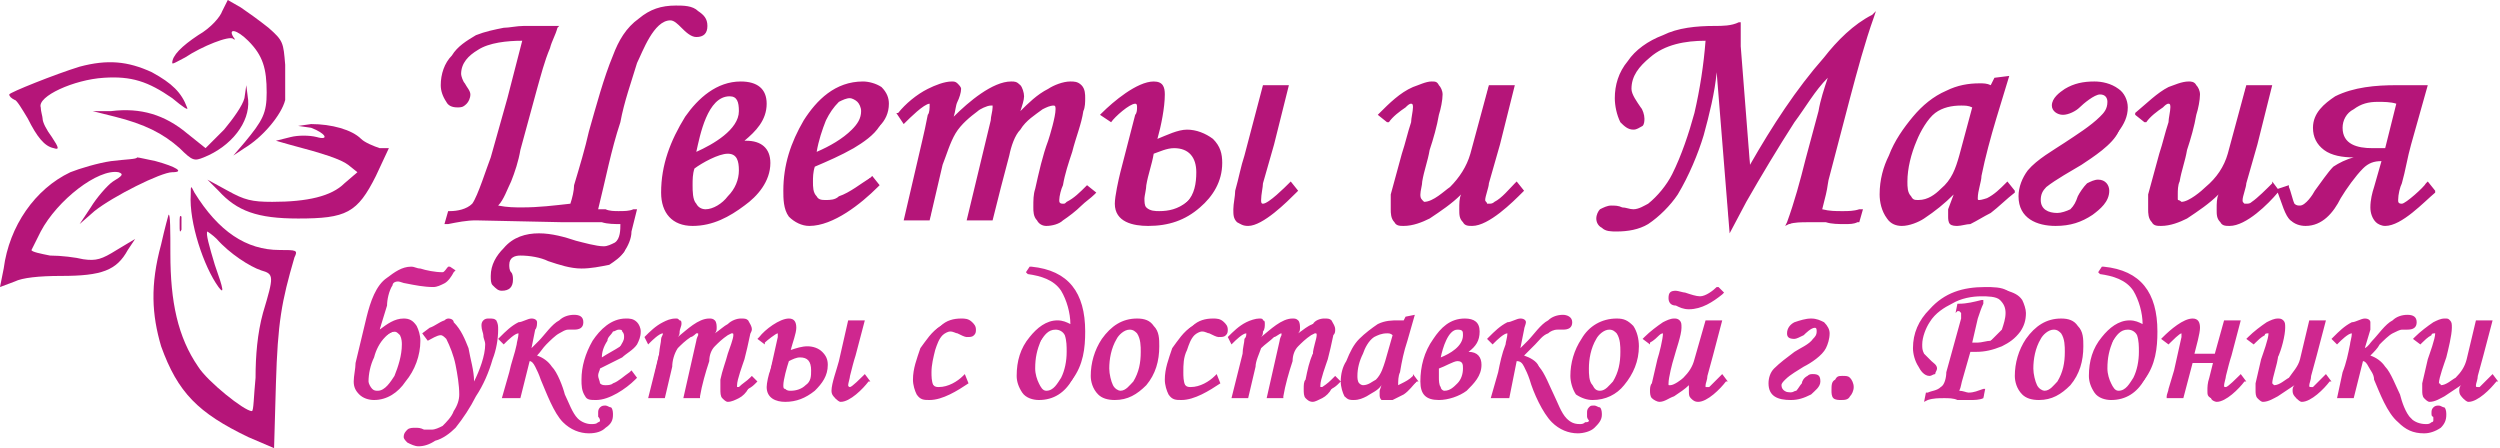
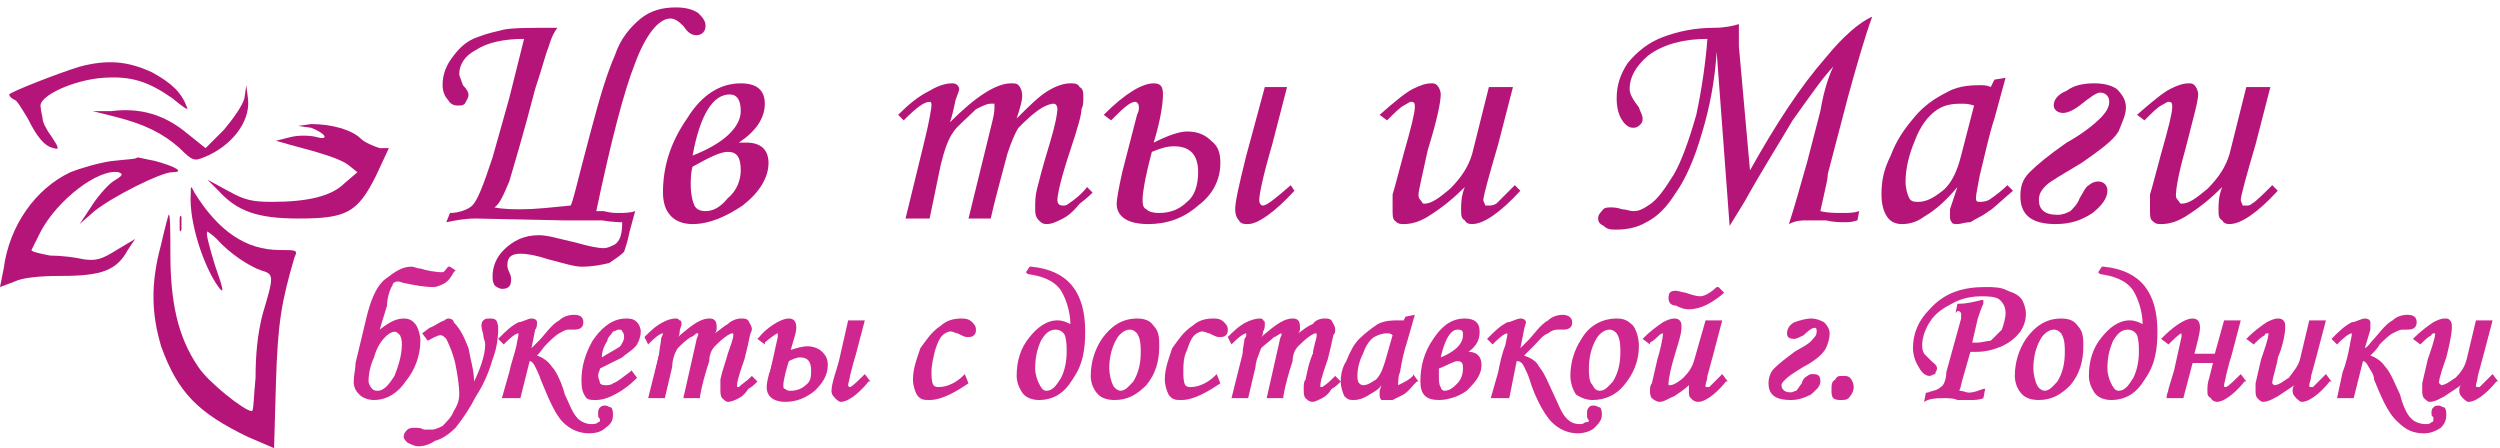
<svg xmlns="http://www.w3.org/2000/svg" xml:space="preserve" width="1350px" height="242px" version="1.1" style="shape-rendering:geometricPrecision; text-rendering:geometricPrecision; image-rendering:optimizeQuality; fill-rule:evenodd; clip-rule:evenodd" viewBox="0 0 1350 242">
  <defs>
    <style type="text/css">
   
    .fil0 {fill:#B51579}
    .fil2 {fill:#CF278F}
    .fil1 {fill:#B51579;fill-rule:nonzero}
    .fil3 {fill:#CF278F;fill-rule:nonzero}
   
  </style>
  </defs>
  <g id="Слой_x0020_1">
-     <path class="fil0" d="M120 6c-1,3 -6,9 -13,13 -9,6 -14,11 -14,15 0,1 3,-1 7,-3 9,-6 24,-12 26,-10 1,1 1,0 0,-1 -3,-5 2,-4 8,2 8,8 10,15 10,28 0,11 -2,15 -12,27l-6 7 6 -4c10,-6 20,-18 22,-26 0,-4 0,-12 0,-19 -1,-12 -1,-13 -9,-20 -5,-4 -12,-9 -15,-11l-7 -4 -3 6 0 0z" />
    <path class="fil0" d="M43 36c-13,4 -38,14 -38,15 0,1 1,2 3,3 1,0 4,5 7,10 5,10 9,15 14,16 3,1 3,0 -1,-6 -3,-4 -5,-8 -5,-10 0,-1 -1,-4 -1,-6 -2,-6 18,-15 34,-16 15,-1 24,2 37,11 6,5 9,7 8,5 -3,-8 -8,-13 -19,-19 -13,-6 -24,-7 -39,-3l0 0z" />
    <path class="fil0" d="M132 53c-1,4 -6,11 -11,17l-10 10 -10 -8c-12,-10 -25,-14 -41,-12l-10 0 12 3c16,4 26,9 35,17 7,7 8,7 13,5 15,-6 25,-19 24,-31l-1 -8 -1 7 0 0z" />
    <path class="fil0" d="M168 69c8,3 10,7 3,5 -4,-1 -10,-1 -14,0l-8 2 7 2c19,5 28,8 32,11l5 4 -7 6c-7,7 -20,10 -39,10 -11,0 -15,-1 -24,-6l-11 -6 6 6c10,11 21,15 43,15 26,0 32,-3 42,-23l7 -15 -5 0c-3,-1 -8,-3 -10,-5 -5,-5 -16,-8 -27,-8l-7 1 7 1 0 0z" />
    <path class="fil0" d="M60 87c-7,1 -17,4 -22,6 -19,9 -33,29 -36,52l-2 10 8 -3c4,-2 13,-3 25,-3 22,0 30,-3 36,-14l4 -6 -10 6c-8,5 -11,6 -18,5 -4,-1 -12,-2 -18,-2 -5,-1 -10,-2 -10,-3 0,0 2,-4 5,-10 9,-17 31,-34 42,-32 3,1 2,2 -3,5 -3,2 -9,9 -12,14l-6 9 8 -7c10,-8 36,-21 42,-21 7,0 2,-3 -9,-6 -5,-1 -9,-2 -10,-2 0,1 -6,1 -14,2l0 0z" />
    <path class="fil0" d="M103 105c-1,15 7,39 15,50 3,4 3,2 -2,-12 -3,-10 -5,-17 -4,-18 0,0 3,2 5,4 7,8 18,15 24,17 7,2 7,3 1,23 -3,11 -4,23 -4,35 -1,10 -1,18 -2,18 -4,0 -24,-16 -29,-24 -11,-16 -15,-35 -15,-61 0,-12 0,-22 -1,-21 0,0 -2,7 -4,16 -6,22 -5,38 0,55 9,25 20,36 47,49l14 6 1 -35c1,-33 3,-44 10,-68 2,-4 1,-4 -8,-4 -18,0 -33,-10 -46,-31 -2,-4 -2,-4 -2,1l0 0z" />
    <path class="fil0" d="M97 121c0,4 0,5 1,3 0,-1 0,-5 0,-7 -1,-1 -1,0 -1,4z" />
    <g id="_1840148398320">
-       <path class="fil0" d="M1230 102l6 -2 0 1c1,2 2,7 3,9 1,1 2,1 3,1 3,0 7,-6 8,-8 3,-4 7,-10 10,-13 3,-2 7,-4 11,-5 -6,0 -12,-1 -16,-4 -4,-3 -6,-7 -6,-12 0,-8 6,-13 12,-17 10,-5 22,-6 33,-6l17 0 -9 32c-2,7 -3,14 -5,21 -1,2 -2,6 -2,9 0,1 0,2 2,2 2,0 12,-9 13,-11l1 -1 4 5 0 1c-6,5 -18,18 -27,18 -2,0 -4,-1 -5,-2 -2,-2 -3,-5 -3,-8 0,-4 1,-8 2,-11l4 -14c-4,0 -7,1 -10,4 -4,4 -9,11 -12,16 -4,8 -10,15 -19,15 -3,0 -6,-1 -8,-3 -3,-2 -5,-10 -7,-15 -5,6 -17,18 -26,18 -2,0 -4,0 -5,-2 -2,-2 -2,-4 -2,-7 0,-3 0,-6 1,-8 -5,5 -11,9 -17,13 -4,2 -9,4 -14,4 -2,0 -4,0 -5,-2 -2,-2 -2,-5 -2,-7 0,-3 0,-5 0,-8 2,-7 4,-15 6,-22 2,-6 3,-11 5,-17 0,-2 1,-6 1,-8 0,-1 0,-2 -1,-2 -1,0 -2,1 -3,2 -3,2 -7,5 -9,8l-1 0 -5 -4 0 -1c6,-5 12,-11 18,-14 3,-1 7,-3 11,-3 1,0 3,0 4,2 1,1 2,3 2,5 0,3 -1,8 -2,11 -1,6 -3,13 -5,19 -1,6 -3,11 -4,17 -1,2 -1,5 -1,7 0,1 0,2 0,3 1,0 2,1 2,1 4,0 11,-6 13,-8 6,-5 10,-11 12,-18l10 -37 14 0 -8 32c-2,7 -4,14 -6,21 0,2 -2,7 -2,9 0,1 0,1 1,2 0,0 1,0 1,0 1,0 2,0 3,-1 3,-2 8,-7 11,-10l0 -1 3 4zm-895 19c-3,0 -7,0 -10,-1 -7,0 -14,0 -21,0l-47 -1c-5,0 -10,1 -15,2l-2 0 2 -7 1 0c4,0 9,-1 12,-4 3,-4 8,-20 10,-25l9 -32 8 -31c-8,0 -18,1 -24,5 -5,3 -9,7 -9,13 0,1 1,4 2,5 1,2 3,4 3,6 0,2 -1,4 -2,5 -2,2 -3,2 -5,2 -3,0 -5,-1 -6,-3 -2,-3 -3,-6 -3,-9 0,-6 2,-12 6,-16 3,-5 8,-8 13,-11 5,-2 10,-3 15,-4 3,0 7,-1 11,-1 6,0 12,0 18,0l1 0 -1 1c-1,4 -3,7 -4,11 -3,7 -5,15 -7,22 -3,11 -6,22 -9,33 -1,6 -3,12 -5,17 -2,4 -4,10 -7,13 5,1 9,1 13,1 9,0 17,-1 26,-2 1,-3 2,-7 2,-10 3,-10 6,-20 8,-29 4,-14 8,-29 13,-41 3,-8 7,-15 14,-20 6,-5 12,-7 20,-7 4,0 9,0 12,3 3,2 5,4 5,8 0,4 -2,6 -6,6 -3,0 -6,-3 -8,-5 -2,-2 -4,-4 -6,-4 -9,0 -15,17 -18,23 -3,10 -7,21 -9,32 -5,15 -8,31 -12,47 1,0 3,0 4,0 2,1 5,1 7,1 3,0 6,0 8,-1l2 0 -3 12c0,4 -2,8 -4,11 -2,3 -5,5 -8,7 -5,1 -10,2 -15,2 -6,0 -12,-2 -18,-4 -4,-2 -10,-3 -15,-3 -3,0 -6,1 -6,5 0,1 0,3 1,4 1,1 1,3 1,4 0,4 -2,6 -6,6 -2,0 -3,-1 -5,-3 -1,-1 -1,-3 -1,-5 0,-6 3,-11 7,-15 5,-6 12,-8 19,-8 7,0 14,2 20,4 4,1 11,3 15,3 2,0 4,-1 6,-2 3,-2 3,-7 3,-10zm67 -45l1 0c8,0 13,4 13,12 0,10 -7,18 -14,23 -8,6 -17,11 -28,11 -11,0 -17,-7 -17,-18 0,-15 5,-28 13,-41 7,-10 17,-19 30,-19 9,0 14,4 14,12 0,9 -6,15 -12,20zm38 14c-1,3 -1,6 -1,8 0,3 0,6 2,8 1,2 3,2 5,2 2,0 5,0 7,-2 6,-2 12,-7 17,-10l1 -1 4 5 -1 1c-9,9 -24,21 -37,21 -4,0 -8,-2 -11,-5 -3,-4 -3,-10 -3,-14 0,-14 4,-26 11,-38 7,-11 17,-21 32,-21 3,0 7,1 10,3 3,3 4,6 4,9 0,5 -2,9 -5,12 -3,5 -9,9 -14,12 -7,4 -14,7 -21,10zm75 -27c8,-8 21,-19 31,-19 2,0 3,0 5,2 1,1 2,4 2,6 0,2 -1,5 -2,8 4,-4 9,-9 15,-12 3,-2 8,-4 12,-4 2,0 4,0 6,2 2,2 2,5 2,7 0,2 0,5 -1,7 -1,7 -4,14 -6,22 -2,6 -4,12 -5,18 -1,2 -2,6 -2,8 0,1 0,2 2,2 1,0 1,0 2,-1 4,-2 7,-5 11,-9l0 0 5 4 -1 1c-2,2 -5,4 -7,6 -3,3 -7,6 -10,8 -2,2 -6,3 -9,3 -2,0 -4,-1 -5,-3 -2,-2 -2,-5 -2,-7 0,-4 0,-7 1,-10 2,-9 4,-18 7,-26 1,-3 4,-13 4,-17 0,-1 0,-2 -1,-2 -2,0 -4,1 -6,2 -4,3 -9,6 -12,11 -3,3 -5,9 -6,14 -3,11 -6,23 -9,35l0 0 -14 0 13 -54c0,-2 1,-5 1,-7 0,0 0,-1 0,-1 0,0 -1,0 -1,0 -2,0 -6,2 -7,3 -4,3 -9,7 -12,12 -3,5 -5,12 -7,17l-7 30 -14 0 10 -43c1,-4 2,-9 3,-14 1,-1 1,-4 1,-5 0,-1 0,-1 0,-1 -3,0 -11,8 -13,10l-1 1 -4 -6 1 0c4,-5 10,-10 16,-13 4,-2 9,-4 13,-4 1,0 2,0 3,1 1,1 2,2 2,3 0,2 -1,5 -2,7 -1,2 -1,5 -2,8zm110 12c5,-2 11,-5 16,-5 5,0 10,2 14,5 4,4 5,8 5,13 0,10 -5,18 -12,24 -8,7 -17,10 -28,10 -8,0 -18,-2 -18,-12 0,-4 2,-13 3,-17l8 -31c1,-1 1,-3 1,-4 0,-1 0,-2 -1,-2 -3,0 -11,7 -13,10l0 0 -6 -4 1 -1c6,-6 19,-17 28,-17 5,0 6,3 6,7 0,7 -2,17 -4,24zm57 -29l14 0 -8 32c-2,7 -4,14 -6,21 0,2 -1,6 -1,9 0,1 0,2 1,2 3,0 12,-9 14,-11l1 -1 4 5 -1 1c-5,5 -18,18 -26,18 -3,0 -4,-1 -6,-2 -2,-2 -2,-4 -2,-7 0,-3 1,-7 1,-10 2,-7 3,-13 5,-19l10 -38zm107 59c-5,5 -11,9 -17,13 -4,2 -9,4 -14,4 -2,0 -4,0 -5,-2 -2,-2 -2,-5 -2,-7 0,-3 0,-5 0,-8 2,-7 4,-15 6,-22 2,-6 3,-11 5,-17 0,-2 1,-6 1,-8 0,-1 0,-2 -1,-2 -1,0 -2,1 -3,2 -3,2 -7,5 -9,8l-1 0 -5 -4 1 -1c5,-5 11,-11 18,-14 3,-1 7,-3 10,-3 2,0 3,0 4,2 1,1 2,3 2,5 0,3 -1,8 -2,11 -1,6 -3,13 -5,19 -1,6 -3,11 -4,17 0,2 -1,5 -1,7 0,1 0,2 1,3 0,0 1,1 1,1 5,0 11,-6 14,-8 5,-5 9,-11 11,-18l10 -37 14 0 -8 32c-2,7 -4,14 -6,21 0,2 -2,7 -2,9 0,1 1,1 1,2 0,0 1,0 1,0 1,0 2,0 3,-1 4,-2 8,-7 11,-10l1 -1 4 5 -1 1c-5,5 -18,18 -27,18 -2,0 -4,0 -5,-2 -2,-2 -2,-4 -2,-7 0,-3 0,-6 1,-8zm195 8c4,1 7,1 11,1 3,0 6,0 9,-1l2 0 -2 7 -1 0c-2,1 -4,1 -7,1 -3,0 -7,0 -10,-1 -3,0 -7,0 -10,0 -3,0 -7,0 -10,1l-2 1 1 -2c4,-11 7,-22 10,-34l7 -26c1,-6 3,-12 5,-18 -7,7 -12,16 -18,24 -9,14 -18,29 -26,43l-9 17 -7 -87c-1,11 -4,23 -7,34 -3,10 -8,22 -14,32 -4,6 -10,12 -16,16 -5,3 -11,4 -17,4 -3,0 -6,0 -8,-2 -2,-1 -3,-3 -3,-5 0,-2 1,-4 2,-5 2,-1 4,-2 6,-2 2,0 4,0 6,1 2,0 4,1 6,1 3,0 6,-2 8,-3 5,-4 10,-10 13,-16 5,-10 9,-22 12,-33 3,-13 5,-26 6,-39 -11,0 -22,2 -30,9 -6,5 -10,10 -10,17 0,3 3,7 5,10 1,1 2,4 2,6 0,1 0,3 -1,4 -2,1 -3,2 -5,2 -3,0 -5,-2 -7,-4 -2,-4 -3,-9 -3,-13 0,-7 2,-14 7,-20 4,-6 11,-11 19,-14 8,-4 18,-5 28,-5 4,0 9,0 13,-2l1 0 0 1c0,3 0,6 0,9 0,1 0,2 0,3l5 64c12,-21 25,-41 40,-58 7,-9 16,-18 26,-23l2 -2 -1 3c-5,14 -9,29 -13,44l-11 42c-1,3 -1,6 -2,10l-2 8zm71 -8c-5,5 -10,9 -16,13 -3,2 -8,4 -12,4 -3,0 -6,-1 -8,-4 -3,-4 -4,-9 -4,-13 0,-8 2,-15 5,-21 3,-8 8,-15 13,-21 5,-6 11,-11 18,-14 6,-3 12,-4 18,-4 2,0 4,0 6,1l2 -4 8 -1 -7 23c-3,10 -6,21 -8,31 0,3 -2,8 -2,12 0,1 0,1 1,1 1,0 4,-1 4,-1 4,-2 7,-5 10,-8l1 -1 4 5 0 1c-4,3 -9,8 -13,11 -4,2 -7,4 -11,6 -2,0 -5,1 -7,1 -1,0 -3,0 -4,-1 -1,-1 -1,-3 -1,-4 0,-1 0,-3 0,-4l3 -8zm94 -47c0,5 -2,9 -5,13 -3,7 -14,14 -20,18 -5,3 -14,8 -19,12 -2,2 -3,4 -3,7 0,5 4,7 9,7 2,0 5,-1 7,-2 2,-2 3,-4 4,-7 1,-2 3,-5 5,-7 2,-1 4,-2 6,-2 4,0 6,3 6,6 0,6 -5,10 -9,13 -6,4 -12,6 -20,6 -10,0 -20,-4 -20,-16 0,-5 2,-10 5,-14 5,-6 14,-11 20,-15 6,-4 14,-9 19,-14 2,-2 4,-4 4,-8 0,-2 -1,-4 -4,-4 -3,0 -9,5 -11,7 -2,2 -6,4 -9,4 -3,0 -6,-2 -6,-5 0,-4 4,-7 7,-9 5,-3 10,-4 16,-4 4,0 9,1 13,4 3,2 5,6 5,10zm-773 24c9,-4 23,-12 23,-22 0,-5 -1,-8 -5,-8 -12,0 -16,21 -18,30zm-1 9c-1,3 -1,6 -1,9 0,3 0,8 2,10 1,2 3,3 5,3 4,0 9,-3 12,-7 4,-4 6,-9 6,-14 0,-5 -1,-9 -6,-9 -5,0 -14,5 -18,8zm66 -9c7,-3 14,-7 19,-12 3,-3 5,-6 5,-10 0,-2 -1,-4 -2,-5 -1,-1 -3,-2 -4,-2 -2,0 -4,1 -6,2 -3,3 -5,6 -7,10 -2,5 -4,11 -5,17zm182 1c-1,6 -3,11 -4,17 0,2 -1,6 -1,7 0,2 0,4 1,5 2,2 5,2 7,2 5,0 10,-1 15,-5 4,-4 5,-10 5,-16 0,-8 -4,-13 -12,-13 -4,0 -8,2 -11,3zm442 -25c-2,-1 -4,-1 -6,-1 -5,0 -10,1 -14,4 -4,3 -8,10 -10,15 -3,7 -5,15 -5,22 0,3 0,6 2,8 1,2 2,2 4,2 5,0 9,-3 12,-6 6,-5 8,-11 10,-18l7 -26zm229 -2c-3,-1 -7,-1 -10,-1 -5,0 -9,1 -13,4 -4,2 -6,6 -6,10 0,9 8,11 16,11 2,0 4,0 7,0l6 -24z" />
-     </g>
+       </g>
    <path class="fil1" d="M271 156c-1,0 -3,-1 -4,-2 -1,-2 -1,-3 -1,-5 0,-5 2,-10 6,-14 5,-5 11,-8 19,-8 5,0 11,2 20,4 7,2 12,3 15,3 2,0 4,-1 6,-2 3,-2 4,-6 4,-12 -1,0 -5,0 -11,-1 -8,0 -15,0 -21,0l-47 -1c-6,0 -11,1 -16,2l2 -5c5,0 10,-2 12,-4 3,-3 6,-11 11,-26l9 -32 8 -32c-11,0 -20,2 -26,6 -6,3 -9,8 -9,13 0,1 1,3 2,6 2,2 3,4 3,5 0,2 -1,3 -2,5 -1,1 -2,1 -4,1 -2,0 -4,-1 -5,-3 -2,-2 -3,-5 -3,-8 0,-6 2,-11 6,-16 3,-4 7,-8 13,-10 5,-2 10,-3 14,-4 5,-1 14,-1 29,-1 -3,4 -4,8 -5,11 -1,2 -3,10 -7,22 -7,27 -12,43 -14,50 -3,7 -5,12 -8,14 5,1 10,1 15,1 7,0 16,-1 26,-2 1,0 4,-14 11,-40 5,-19 9,-32 13,-41 3,-9 8,-15 14,-20 5,-4 11,-6 19,-6 5,0 9,1 12,3 2,2 4,4 4,7 0,3 -2,5 -5,5 -3,0 -5,-2 -7,-5 -3,-3 -5,-4 -7,-4 -6,0 -13,8 -19,24 -6,15 -13,42 -21,80 1,0 2,0 4,0 4,1 6,1 8,1 3,0 6,0 9,-1l-3 11c-1,5 -2,8 -3,11 -2,2 -5,4 -8,6 -4,1 -9,2 -15,2 -4,0 -10,-2 -18,-4 -6,-2 -11,-3 -15,-3 -5,0 -7,2 -7,6 0,1 0,2 1,4 1,2 1,3 1,4 0,3 -1,5 -5,5z" />
    <path id="1" class="fil1" d="M399 77l4 0c8,0 12,4 12,11 0,8 -5,16 -14,23 -9,6 -18,10 -27,10 -10,0 -16,-6 -16,-17 0,-14 4,-27 13,-40 8,-13 18,-19 29,-19 9,0 13,4 13,11 0,8 -5,15 -14,21zm-25 7c18,-7 26,-16 26,-24 0,-6 -2,-9 -6,-9 -9,0 -16,11 -20,33zm0 6c-1,3 -1,7 -1,10 0,5 1,9 2,11 1,2 3,3 6,3 4,0 8,-2 12,-7 5,-4 7,-10 7,-15 0,-7 -2,-10 -7,-10 -4,0 -10,3 -19,8z" />
-     <path id="2" class="fil1" d="M470 96l3 4c-14,14 -26,21 -36,21 -4,0 -8,-2 -10,-5 -2,-2 -3,-7 -3,-13 0,-13 4,-25 11,-37 9,-14 19,-21 31,-21 4,0 7,1 9,3 2,2 4,5 4,8 0,4 -2,8 -4,12 -3,3 -8,7 -14,11 -4,2 -11,5 -22,10 -1,3 -1,6 -1,9 0,4 1,7 2,9 1,2 3,2 6,2 2,0 5,0 8,-2 3,-1 9,-5 16,-11zm-30 -12c9,-4 16,-9 21,-14 3,-3 5,-6 5,-10 0,-2 -1,-4 -2,-6 -1,-1 -3,-2 -5,-2 -2,0 -5,1 -7,3 -2,2 -5,5 -6,9 -3,7 -5,13 -6,20z" />
    <path id="3" class="fil1" d="M488 65l-3 -3c6,-6 11,-10 17,-13 5,-3 9,-4 12,-4 1,0 2,0 3,1 0,0 1,1 1,2 0,1 -1,3 -2,6 -1,5 -2,9 -3,12 14,-14 25,-21 33,-21 2,0 3,0 4,1 1,1 2,3 2,6 0,2 -1,6 -3,12 7,-7 12,-12 17,-15 5,-3 9,-4 12,-4 2,0 4,0 5,2 2,1 2,3 2,6 0,2 0,4 -1,6 0,3 -2,10 -6,22 -5,15 -7,24 -7,27 0,2 1,3 3,3 1,0 2,0 3,-1 3,-2 7,-5 10,-9l3 3c-1,1 -3,3 -7,6 -4,5 -7,7 -9,8 -4,2 -6,3 -9,3 -2,0 -3,-1 -4,-2 -2,-2 -2,-4 -2,-7 0,-3 0,-6 1,-10 1,-4 3,-12 7,-25 3,-10 4,-16 4,-18 0,-2 -1,-3 -2,-3 -2,0 -4,1 -6,2 -5,3 -9,7 -13,11 -2,3 -4,8 -6,14 -4,15 -7,26 -9,35l-12 0 13 -53c1,-4 1,-6 1,-7 0,-1 0,-1 0,-2 -1,0 -1,0 -2,0 -2,0 -4,1 -8,3 -5,5 -10,9 -12,12 -3,4 -5,10 -7,18l-6 29 -13 0 10 -41c3,-12 4,-19 4,-20 0,-1 0,-2 -1,-2 -3,0 -7,3 -14,10z" />
    <path id="4" class="fil1" d="M623 77c8,-4 14,-6 18,-6 6,0 10,2 13,5 4,3 5,7 5,12 0,9 -4,17 -12,23 -8,7 -17,10 -27,10 -11,0 -17,-4 -17,-11 0,-2 1,-8 3,-17l8 -31c1,-2 1,-3 1,-4 0,-2 -1,-3 -2,-3 -3,0 -7,4 -13,10l-4 -3c12,-12 21,-17 27,-17 4,0 5,2 5,6 0,4 -1,13 -5,26zm-6 30c0,3 0,5 2,6 1,1 3,2 7,2 6,0 11,-2 15,-6 4,-3 6,-9 6,-16 0,-9 -4,-14 -13,-14 -4,0 -7,1 -12,3 -4,15 -5,23 -5,25zm66 -60l12 0 -8 31c-5,17 -7,27 -7,30 0,2 1,3 2,3 2,0 7,-4 15,-11l2 3c-11,12 -20,18 -25,18 -2,0 -4,0 -5,-2 -1,-1 -2,-3 -2,-6 0,-4 2,-13 6,-29l10 -37z" />
    <path id="5" class="fil1" d="M804 47l13 0 -8 31c-5,17 -8,28 -8,30 0,1 1,2 1,3 1,0 1,0 2,0 1,0 2,0 4,-1 1,-1 5,-5 10,-10l3 3c-11,12 -20,18 -26,18 -1,0 -3,0 -4,-2 -2,-1 -2,-3 -2,-6 0,-3 0,-7 2,-12 -6,6 -12,11 -20,16 -5,3 -9,4 -13,4 -2,0 -3,0 -5,-2 -1,-1 -1,-3 -1,-6 0,-2 0,-5 0,-8 1,-3 3,-11 6,-22 4,-14 6,-22 6,-25 0,-2 0,-3 -2,-3 -1,0 -2,1 -4,2 -2,1 -5,4 -9,8l-4 -3c8,-7 14,-12 18,-14 4,-2 7,-3 10,-3 1,0 2,0 3,1 1,1 2,3 2,5 0,4 -2,14 -7,30 -3,14 -5,22 -5,24 0,1 0,2 1,3 1,1 1,2 2,2 4,0 8,-3 14,-8 6,-6 10,-12 12,-19l9 -36z" />
    <path id="6" class="fil1" d="M934 122l-7 -94c-1,16 -4,31 -8,44 -4,14 -9,25 -14,32 -5,8 -10,13 -16,16 -5,3 -11,4 -16,4 -3,0 -5,0 -7,-2 -2,-1 -3,-2 -3,-4 0,-2 1,-3 2,-4 1,-2 3,-2 5,-2 1,0 3,0 6,1 2,0 4,1 6,1 3,0 5,-1 8,-3 5,-3 9,-9 14,-17 4,-7 8,-18 12,-32 3,-14 5,-28 6,-41 -13,0 -24,3 -32,9 -7,6 -10,12 -10,18 0,3 2,6 5,10 1,3 2,4 2,6 0,1 0,2 -1,3 -1,1 -2,2 -4,2 -2,0 -4,-1 -6,-4 -2,-3 -3,-7 -3,-12 0,-7 2,-13 6,-19 5,-6 11,-11 19,-14 8,-3 17,-5 28,-5 5,0 10,-1 13,-2 0,6 0,8 0,9 0,0 0,2 0,3l6 67c14,-25 27,-45 41,-61 9,-11 18,-19 25,-22 -4,11 -8,25 -13,43l-11 42c0,3 -1,6 -2,11l-2 9c4,1 8,1 12,1 3,0 6,0 9,-1l-1 5c-3,1 -5,1 -7,1 -2,0 -6,0 -10,-1 -4,0 -7,0 -10,0 -3,0 -6,0 -10,2 3,-9 6,-20 10,-34l7 -27c2,-12 5,-20 7,-24 -5,5 -12,15 -22,29 -7,12 -16,26 -26,44l-8 13z" />
    <path id="7" class="fil1" d="M1077 43l6 -1 -6 22c-3,9 -5,19 -8,31 -1,6 -2,10 -2,12 0,2 1,2 2,2 1,0 3,0 5,-1 3,-2 7,-5 10,-8l3 3c-7,6 -11,10 -13,11 -4,3 -7,4 -10,6 -3,0 -5,1 -7,1 -1,0 -3,0 -3,-1 -1,-1 -1,-2 -1,-3 0,-1 0,-2 0,-4l4 -12c-5,6 -11,12 -18,16 -4,3 -8,4 -12,4 -3,0 -6,-1 -8,-4 -2,-3 -3,-7 -3,-12 0,-7 1,-13 5,-21 3,-8 7,-14 13,-21 5,-6 11,-10 17,-13 5,-3 11,-4 18,-4 2,0 4,0 6,1l2 -4zm-11 14c-3,-1 -5,-1 -7,-1 -6,0 -10,1 -14,4 -4,3 -8,8 -11,16 -3,7 -5,15 -5,22 0,4 1,7 2,9 1,2 3,2 5,2 4,0 8,-2 13,-6 5,-4 8,-11 10,-19l7 -27z" />
    <path id="8" class="fil1" d="M1148 58c0,4 -2,8 -4,13 -3,5 -10,10 -20,17 -10,6 -17,10 -19,12 -3,3 -4,5 -4,8 0,5 3,8 10,8 3,0 5,-1 7,-2 2,-2 4,-4 5,-7 2,-3 3,-6 5,-7 1,-1 3,-2 5,-2 3,0 5,2 5,5 0,4 -3,8 -8,12 -6,4 -12,6 -20,6 -13,0 -19,-5 -19,-15 0,-5 1,-9 5,-13 4,-4 10,-9 20,-16 9,-5 15,-10 18,-13 3,-3 5,-6 5,-9 0,-3 -2,-5 -5,-5 -2,0 -6,3 -11,7 -4,3 -7,4 -9,4 -3,0 -5,-2 -5,-4 0,-3 2,-6 7,-8 4,-3 9,-4 15,-4 5,0 9,1 12,3 3,3 5,6 5,10z" />
    <path id="9" class="fil1" d="M1213 47l13 0 -8 31c-5,17 -8,28 -8,30 0,1 1,2 1,3 1,0 1,0 2,0 1,0 2,0 3,-1 2,-1 6,-5 11,-10l3 3c-11,12 -20,18 -26,18 -1,0 -3,0 -4,-2 -2,-1 -2,-3 -2,-6 0,-3 0,-7 2,-12 -6,6 -12,11 -20,16 -5,3 -9,4 -13,4 -2,0 -3,0 -5,-2 -1,-1 -1,-3 -1,-6 0,-2 0,-5 0,-8 1,-3 3,-11 6,-22 4,-14 6,-22 6,-25 0,-2 0,-3 -2,-3 -1,0 -2,1 -4,2 -2,1 -5,4 -9,8l-4 -3c8,-7 14,-12 18,-14 4,-2 7,-3 10,-3 1,0 2,0 3,1 1,1 2,3 2,5 0,4 -3,14 -7,30 -4,14 -5,22 -5,24 0,1 0,2 1,3 1,1 1,2 2,2 4,0 8,-3 14,-8 6,-6 10,-12 12,-19l9 -36z" />
-     <path id="10" class="fil1" d="M1235 101c2,5 3,8 4,10 0,1 1,1 3,1 3,0 6,-3 9,-9 4,-6 7,-10 10,-12 3,-2 7,-4 13,-6l0 -1 -2 0c-7,0 -13,-1 -17,-4 -3,-3 -5,-6 -5,-11 0,-6 4,-11 12,-16 8,-4 19,-6 32,-6l16 0 -9 31c-4,17 -7,27 -7,30 0,2 1,3 3,3 2,0 7,-4 14,-11l3 3c-12,12 -20,18 -26,18 -2,0 -3,0 -5,-2 -1,-2 -2,-4 -2,-7 0,-3 1,-7 2,-11l4 -15c-5,0 -9,1 -12,4 -3,3 -7,8 -12,17 -5,10 -11,14 -18,14 -3,0 -5,-1 -8,-2 -2,-2 -4,-8 -6,-17l4 -1zm60 -46c-3,-1 -7,-1 -11,-1 -5,0 -10,1 -14,4 -4,3 -6,6 -6,11 0,8 6,12 17,12 1,0 4,0 8,0l6 -26z" />
    <g id="_1840148395888">
      <path class="fil2" d="M724 206c0,-4 1,-8 3,-11 2,-5 4,-9 7,-12 3,-3 7,-6 10,-8 4,-2 8,-2 11,-2 1,0 2,0 3,0l1 -2 5 -1 -4 14c-2,6 -3,11 -4,17 -1,2 -1,5 -1,7 0,0 0,0 0,0 0,0 0,0 0,0 0,0 2,-1 2,-1 2,-1 4,-2 6,-4l0 -1 3 4 -1 0c-2,2 -4,5 -7,7 -2,1 -4,2 -6,3 -1,0 -3,0 -4,0 -1,0 -2,0 -2,0 -1,-1 -1,-2 -1,-3 0,-1 0,-1 0,-2l1 -3c-2,3 -5,4 -8,6 -2,1 -4,2 -7,2 -2,0 -3,0 -5,-2 -1,-2 -2,-5 -2,-8 0,0 0,0 0,0l-1 1c-1,1 -2,2 -4,3 -1,2 -3,4 -5,5 -2,1 -4,2 -5,2 -2,0 -3,-1 -4,-2 -1,-1 -1,-3 -1,-5 0,-2 0,-4 1,-5 1,-5 2,-10 4,-14 0,-3 2,-8 2,-10 0,-1 0,-1 -1,-1 0,0 -2,1 -2,1 -3,2 -5,4 -7,6 -2,2 -3,5 -3,8 -2,6 -4,13 -5,19l0 1 -9 0 7 -31c0,-1 1,-3 1,-3 0,-1 0,-1 0,-1 0,0 0,0 0,0 -1,0 -3,2 -4,2 -2,2 -5,4 -7,6 -1,3 -3,7 -3,10l-4 17 -9 0 6 -24c0,-3 1,-6 1,-8 1,-1 1,-2 1,-3 0,0 0,0 0,0 -2,0 -6,4 -7,5l-1 1 -2 -4 0 0c3,-3 6,-6 10,-8 2,-1 5,-2 7,-2 1,0 2,0 2,1 1,0 1,1 1,2 0,1 0,3 -1,4 0,1 0,2 -1,3 5,-4 11,-10 17,-10 1,0 2,0 3,1 1,1 1,3 1,4 0,1 0,2 -1,3 3,-2 5,-4 8,-5 1,-2 4,-3 6,-3 2,0 3,0 4,1 1,2 2,3 2,5 0,1 0,2 -1,3 -1,5 -2,9 -3,13 -1,3 -4,11 -4,14 0,1 0,1 0,1 1,0 1,0 1,0 3,-2 4,-3 6,-5l1 -1 3 3zm-519 -28c4,-3 8,-6 13,-6 3,0 5,1 7,4 1,2 2,5 2,8 0,8 -3,16 -8,22 -4,6 -10,10 -17,10 -3,0 -6,-1 -8,-3 -2,-2 -3,-4 -3,-7 0,-3 1,-7 1,-10l6 -25c2,-8 5,-17 11,-21 4,-3 8,-6 13,-6 2,0 3,1 5,1 3,1 8,2 12,2 1,0 2,-2 3,-3l1 0 3 2 -1 1c-1,2 -3,5 -5,6 -2,1 -4,2 -6,2 -5,0 -10,-1 -15,-2 -1,0 -3,-1 -4,-1 -2,0 -3,1 -3,2 -2,3 -3,8 -3,11l-4 13zm51 28c3,-6 6,-14 6,-20 0,-2 -1,-3 -1,-5 0,-1 -1,-3 -1,-5 0,-1 0,-2 1,-3 1,-1 2,-1 3,-1 2,0 3,0 4,1 1,2 1,3 1,5 0,5 -1,11 -3,16 -2,7 -5,14 -9,20 -3,6 -7,12 -11,17 -3,3 -7,6 -11,7 -3,2 -6,3 -9,3 -2,0 -4,-1 -6,-2 -1,-1 -2,-2 -2,-3 0,-2 1,-3 2,-4 1,-1 3,-1 4,-1 2,0 3,0 5,1 1,0 3,0 4,0 2,0 4,-1 6,-2 2,-2 5,-5 6,-8 2,-3 3,-6 3,-9 0,-5 -1,-11 -2,-16 -1,-5 -3,-10 -5,-14 -1,-1 -2,-2 -3,-2 -2,0 -5,2 -7,3l0 0 -3 -4 4 -3c3,-1 5,-3 8,-4 1,-1 2,-1 2,-1 2,0 3,1 3,2 4,4 6,9 8,14 1,6 3,12 3,18zm31 -18c1,-1 3,-3 4,-4 3,-3 7,-9 11,-11 2,-2 5,-3 8,-3 3,0 5,1 5,4 0,3 -2,4 -5,4l-1 0c-1,0 -1,0 -2,0 -2,0 -3,1 -5,2 -2,1 -5,4 -7,6 -2,2 -3,4 -5,6 3,1 6,3 8,6 3,3 6,11 7,15 2,4 4,10 7,13 2,2 5,3 7,3 2,0 3,0 4,-1 0,0 1,0 1,-1 0,0 0,-1 -1,-2 0,0 0,-1 0,-2 0,-1 0,-2 1,-3 1,-1 2,-1 3,-1 1,0 2,1 3,1 1,1 1,3 1,4 0,3 -1,5 -4,7 -2,2 -5,3 -9,3 -5,0 -10,-2 -14,-6 -5,-5 -9,-16 -12,-23 -1,-3 -2,-5 -3,-7 -1,-2 -2,-3 -3,-3l-5 20 -10 0 4 -14c1,-5 3,-10 4,-15 0,-1 1,-4 1,-6 0,0 0,0 0,0 0,0 0,0 0,0 -2,0 -6,4 -7,5l-1 1 -3 -3 1 -1c3,-3 6,-6 10,-8 2,0 5,-2 7,-2 2,0 3,1 3,2 0,1 0,3 -1,4l-2 10zm37 11c0,1 -1,2 -1,4 0,1 1,3 1,4 1,1 2,1 3,1 1,0 3,0 4,-1 3,-1 6,-4 9,-6l1 -1 3 4 -1 1c-5,5 -14,11 -21,11 -3,0 -5,0 -6,-2 -2,-3 -2,-6 -2,-9 0,-7 2,-14 6,-21 4,-6 10,-12 18,-12 2,0 4,0 6,2 1,1 2,3 2,5 0,3 -1,5 -2,7 -2,3 -6,5 -8,7 -4,2 -8,4 -12,6zm34 -19c-2,0 -6,4 -7,5l-1 1 -2 -4 0 0c3,-3 6,-6 10,-8 2,-1 4,-2 7,-2 1,0 1,0 2,1 1,0 1,1 1,2 0,1 -1,3 -1,4 0,1 0,2 -1,3 5,-4 11,-10 17,-10 1,0 2,0 3,1 1,1 1,3 1,4 0,1 0,2 -1,3 3,-2 5,-4 7,-5 2,-2 5,-3 7,-3 2,0 3,0 4,1 1,2 2,3 2,5 0,1 -1,2 -1,3 -1,5 -2,9 -3,13 -1,3 -4,11 -4,14 0,1 0,1 0,1 1,0 1,0 1,0 2,-2 4,-3 6,-5l1 -1 3 3 -1 1c-1,1 -2,2 -4,3 -1,2 -3,4 -5,5 -2,1 -4,2 -6,2 -1,0 -2,-1 -3,-2 -1,-1 -1,-3 -1,-5 0,-2 0,-4 0,-5 1,-5 3,-10 4,-14 1,-3 3,-8 3,-10 0,-1 0,-1 -1,-1 0,0 -2,1 -2,1 -3,2 -5,4 -7,6 -2,2 -3,5 -3,8 -2,6 -4,13 -5,19l0 1 -9 0 7 -31c0,-1 1,-3 1,-3 0,-1 0,-1 0,-1 0,0 0,0 -1,0 0,0 -2,2 -3,2 -3,2 -5,4 -7,6 -2,3 -3,7 -3,10l-4 17 -9 0 6 -24c0,-3 1,-6 1,-8 0,-1 1,-2 1,-3 0,0 0,0 0,0zm69 9c3,-1 6,-2 9,-2 3,0 6,1 8,3 2,2 3,4 3,7 0,6 -3,10 -7,14 -5,4 -10,6 -16,6 -5,0 -10,-2 -10,-8 0,-2 1,-7 2,-9l4 -18c0,0 0,-1 0,-2 0,0 0,0 0,0 -1,0 -6,4 -7,5l0 1 -4 -3 1 -1c3,-4 11,-10 16,-10 3,0 4,2 4,5 0,3 -2,8 -3,12zm31 -16l9 0 -5 19c-1,3 -2,7 -3,11 0,1 -1,4 -1,5 0,0 0,1 1,1 1,0 6,-5 7,-6l1 -1 3 4 -1 0c-3,4 -10,11 -15,11 -1,0 -2,-1 -3,-2 -1,-1 -2,-2 -2,-4 0,-4 3,-12 4,-16l5 -22zm63 29l2 5 0 0c-6,4 -14,9 -21,9 -3,0 -5,0 -7,-3 -1,-2 -2,-5 -2,-8 0,-6 2,-11 4,-17 3,-4 6,-9 11,-12 3,-3 7,-4 11,-4 2,0 4,0 6,2 1,1 2,2 2,4 0,1 0,2 -1,3 -1,1 -2,1 -4,1 -1,0 -3,-1 -5,-2 -1,0 -2,-1 -4,-1 -1,0 -3,1 -4,2 -2,2 -3,5 -4,8 -1,4 -2,8 -2,12 0,2 0,5 1,7 1,1 2,1 3,1 5,0 10,-3 13,-6l1 -1zm57 -27c0,-6 -2,-13 -5,-18 -4,-6 -11,-8 -18,-9l-1 -1 2 -3 1 0c20,2 29,14 29,35 0,9 -1,18 -7,26 -4,7 -10,11 -18,11 -3,0 -7,-1 -9,-4 -2,-3 -3,-6 -3,-9 0,-8 2,-15 7,-21 4,-5 9,-9 15,-9 3,0 5,1 7,2zm36 -3c4,0 7,1 9,4 3,3 3,7 3,11 0,8 -2,15 -7,21 -5,5 -10,8 -17,8 -4,0 -7,-1 -9,-3 -3,-3 -4,-7 -4,-10 0,-7 2,-14 6,-20 5,-7 11,-11 19,-11zm43 30l2 5 0 0c-6,4 -14,9 -21,9 -3,0 -5,0 -7,-3 -1,-2 -2,-5 -2,-8 0,-6 2,-11 4,-17 3,-4 6,-9 11,-12 3,-3 7,-4 11,-4 2,0 4,0 6,2 1,1 2,2 2,4 0,1 0,2 -1,3 -1,1 -2,1 -4,1 -1,0 -3,-1 -5,-2 -1,0 -2,-1 -4,-1 -1,0 -3,1 -4,2 -2,2 -3,5 -4,8 -2,4 -2,8 -2,12 0,2 0,5 1,7 1,1 2,1 3,1 5,0 10,-3 13,-6l1 -1zm136 -12c5,0 7,3 7,7 0,6 -4,10 -8,14 -4,3 -10,5 -15,5 -7,0 -10,-3 -10,-10 0,-8 2,-16 7,-23 4,-6 9,-11 17,-11 5,0 8,2 8,7 0,5 -2,8 -6,11zm28 -2c1,-1 3,-3 4,-4 3,-3 7,-9 11,-11 2,-2 5,-3 8,-3 2,0 5,1 5,4 0,3 -2,4 -5,4l-1 0c-1,0 -1,0 -2,0 -2,0 -4,1 -5,2 -3,1 -5,4 -7,6 -2,2 -4,4 -6,6 3,1 7,3 8,6 3,3 6,11 8,15 2,4 4,10 7,13 2,2 4,3 7,3 1,0 2,0 3,-1 1,0 2,0 2,-1 0,0 -1,-1 -1,-2 0,0 0,-1 0,-2 0,-1 0,-2 1,-3 1,-1 1,-1 3,-1 1,0 2,1 3,1 1,1 1,3 1,4 0,3 -2,5 -4,7 -2,2 -6,3 -9,3 -5,0 -10,-2 -14,-6 -5,-5 -10,-16 -12,-23 -1,-3 -2,-5 -3,-7 -1,-2 -2,-3 -4,-3l-4 20 -10 0 4 -14c1,-5 2,-10 4,-15 0,-1 1,-4 1,-6 0,0 0,0 0,0 0,0 0,0 0,0 -2,0 -6,4 -7,5l-1 1 -3 -3 1 -1c3,-3 6,-6 10,-8 2,0 5,-2 7,-2 2,0 3,1 3,2 0,1 -1,3 -1,4l-2 10zm52 -16c4,0 6,1 9,4 2,3 3,7 3,11 0,8 -3,15 -8,21 -4,5 -10,8 -17,8 -3,0 -6,-1 -9,-3 -2,-3 -3,-7 -3,-10 0,-7 2,-14 6,-20 4,-7 11,-11 19,-11zm39 36c-2,2 -5,4 -8,6 -3,1 -5,3 -8,3 -1,0 -3,-1 -4,-2 -1,-1 -1,-3 -1,-4 0,-1 0,-3 1,-4 1,-4 2,-9 3,-13 1,-3 3,-11 3,-14 0,0 0,0 0,0 0,0 -1,0 -2,1 -1,1 -3,3 -5,4l0 1 -4 -3 1 -1c3,-3 7,-6 10,-8 2,-1 4,-2 6,-2 1,0 2,0 3,1 1,1 1,2 1,4 0,4 -3,12 -4,16 -1,3 -3,11 -3,14 0,0 0,0 0,1 1,0 1,0 1,0 2,0 6,-3 7,-4 3,-3 5,-6 6,-10l6 -21 9 0 -5 19c-1,4 -2,7 -3,11 0,2 -1,4 -1,5 0,1 0,1 0,1 0,0 0,0 0,0 1,0 2,0 2,0 2,-2 4,-4 6,-6l1 -1 3 4 -1 0c-3,4 -10,11 -15,11 -2,0 -3,-1 -4,-2 -1,-1 -1,-2 -1,-4 0,-1 0,-2 0,-3zm16 -53l3 3 -1 1c-5,4 -11,8 -18,8 -3,0 -5,-1 -7,-2 -3,0 -4,-2 -4,-4 0,-3 1,-4 4,-4 1,0 4,1 5,1 3,1 6,2 8,2 3,0 7,-3 9,-5l1 0zm60 25c0,3 -1,6 -2,8 -2,4 -8,8 -12,10 -3,2 -7,4 -10,7 -1,1 -2,2 -2,3 0,3 3,4 5,4 1,0 2,-1 3,-1 1,-1 2,-3 3,-4 0,-1 1,-3 3,-4 1,-1 2,-1 3,-1 3,0 4,1 4,4 0,3 -3,5 -5,7 -4,2 -7,3 -11,3 -7,0 -12,-2 -12,-9 0,-3 1,-6 3,-8 3,-3 7,-6 11,-9 3,-2 8,-4 10,-7 1,-1 2,-2 2,-4 0,-1 0,-2 -1,-2 -2,0 -5,3 -6,4 -2,1 -4,2 -5,2 -3,0 -4,-1 -4,-3 0,-3 2,-5 4,-6 3,-1 6,-2 9,-2 3,0 5,1 7,2 2,2 3,4 3,6zm7 23c2,0 3,0 4,1 1,1 2,3 2,5 0,2 -1,4 -2,5 -1,2 -3,2 -5,2 -1,0 -3,0 -4,-1 -1,-1 -1,-3 -1,-4 0,-3 0,-5 2,-6 1,-2 2,-2 4,-2zm63 8c2,0 4,1 5,1 3,0 5,-1 8,-2l1 0 -1 5 0 0c-2,1 -5,1 -7,1 -2,0 -5,0 -7,0 -2,-1 -5,-1 -7,-1 -3,0 -6,0 -9,1l-2 1 1 -5 1 0c2,-1 5,-1 7,-3 2,-1 3,-5 3,-8l8 -29c0,-1 0,-2 0,-3 0,0 0,0 0,0 0,0 -1,-1 -1,-1 0,0 0,0 -1,0l-1 1 1 -5 1 0c4,0 8,-1 12,-2l1 0 0 2c-1,2 -2,5 -3,8l-3 13 3 0c2,0 5,-1 7,-1 2,-2 4,-4 6,-6 1,-3 2,-6 2,-9 0,-3 -1,-5 -3,-7 -2,-2 -7,-2 -10,-2 -5,0 -11,1 -16,4 -4,2 -9,5 -12,10 -2,3 -4,8 -4,12 0,2 0,3 1,5 1,1 3,3 4,4 1,1 3,2 3,4 0,1 -1,2 -1,3 -1,0 -2,1 -3,1 -3,0 -5,-3 -6,-5 -2,-3 -3,-7 -3,-10 0,-8 3,-15 9,-21 8,-9 18,-12 30,-12 4,0 9,0 12,2 3,1 6,2 8,5 1,2 2,5 2,7 0,4 -1,7 -3,10 -3,4 -6,6 -10,8 -5,2 -9,3 -14,3 -1,0 -2,0 -3,0l-4 14c-1,3 -1,5 -2,7zm55 -39c4,0 7,1 9,4 3,3 3,7 3,11 0,8 -2,15 -7,21 -5,5 -10,8 -17,8 -4,0 -7,-1 -9,-3 -3,-3 -4,-7 -4,-10 0,-7 2,-14 6,-20 5,-7 11,-11 19,-11zm44 3c0,-6 -2,-13 -5,-18 -4,-6 -11,-8 -18,-9l-1 -1 2 -3 1 0c20,2 29,14 29,35 0,9 -1,18 -7,26 -4,7 -10,11 -18,11 -3,0 -7,-1 -9,-4 -2,-3 -3,-6 -3,-9 0,-8 2,-15 7,-21 4,-5 9,-9 15,-9 3,0 5,1 7,2zm38 21l-11 0 -5 19 -9 0 0 -1c0,-1 1,-3 1,-4 1,-3 2,-7 3,-10l4 -18c0,0 0,-1 0,-2 0,0 0,0 0,0 -1,0 -5,4 -6,5l-1 1 -4 -3 1 -1c4,-4 11,-10 16,-10 3,0 4,2 4,5 0,3 -2,10 -3,14l11 0 5 -18 9 0 -5 19c-1,3 -2,7 -3,11 0,1 -1,4 -1,5 0,1 0,1 1,1 1,0 6,-5 7,-6l1 -1 3 4 -1 0c-3,4 -10,11 -15,11 -1,0 -3,-1 -3,-2 -2,-1 -2,-2 -2,-4 0,-2 0,-4 1,-7l2 -8zm44 12c-3,2 -6,4 -9,6 -2,1 -5,3 -8,3 -1,0 -2,-1 -3,-2 -1,-1 -1,-3 -1,-4 0,-1 0,-3 0,-4 1,-4 2,-9 3,-13 1,-3 4,-11 4,-14 0,0 0,0 0,0 -1,0 -2,0 -2,1 -2,1 -4,3 -5,4l-1 1 -4 -3 1 -1c3,-3 7,-6 10,-8 2,-1 4,-2 6,-2 1,0 2,0 3,1 1,1 1,2 1,4 0,4 -2,12 -4,16 0,3 -3,11 -3,14 0,0 0,0 1,1 0,0 0,0 0,0 3,0 6,-3 8,-4 2,-3 5,-6 6,-10l5 -21 9 0 -5 19c-1,4 -2,7 -3,11 0,2 -1,4 -1,5 0,1 0,1 1,1 0,0 0,0 0,0 0,0 1,0 1,0 2,-2 4,-4 6,-6l1 -1 3 4 -1 0c-3,4 -10,11 -15,11 -1,0 -2,-1 -3,-2 -1,-1 -2,-2 -2,-4 0,-1 0,-2 1,-3zm41 -16c3,1 6,3 8,6 3,3 6,11 8,15 1,4 3,10 6,13 2,2 5,3 8,3 1,0 2,0 3,-1 0,0 1,0 1,-1 0,0 0,-1 0,-2 -1,0 -1,-1 -1,-2 0,-1 0,-2 1,-3 1,-1 2,-1 3,-1 1,0 2,1 3,1 1,1 1,3 1,4 0,3 -1,5 -3,7 -3,2 -6,3 -9,3 -6,0 -10,-2 -14,-6 -6,-5 -10,-16 -13,-23 0,-3 -2,-5 -3,-7 -1,-2 -2,-3 -3,-3l-5 20 -9 0 3 -14c2,-5 3,-10 4,-15 0,-1 1,-4 1,-6 0,0 0,0 0,0 0,0 0,0 0,0 -2,0 -6,4 -7,5l-1 1 -3 -3 1 -1c3,-3 6,-6 10,-8 2,0 5,-2 7,-2 2,0 3,1 3,2 0,1 0,3 0,4l-3 10c2,-1 3,-3 4,-4 3,-3 7,-9 11,-11 2,-2 5,-3 8,-3 3,0 5,1 5,4 0,3 -2,4 -5,4l-1 0c-1,0 -1,0 -2,0 -1,0 -3,1 -5,2 -2,1 -5,4 -7,6 -1,2 -3,4 -5,6zm49 16c-3,2 -6,4 -9,6 -2,1 -5,3 -8,3 -1,0 -2,-1 -3,-2 -1,-1 -1,-3 -1,-4 0,-1 0,-3 0,-4 1,-4 2,-9 3,-13 1,-3 4,-11 4,-14 0,0 0,0 0,0 -1,0 -2,0 -2,1 -2,1 -4,3 -5,4l-1 1 -4 -3 1 -1c3,-3 7,-6 10,-8 2,-1 4,-2 6,-2 2,0 2,0 3,1 1,1 1,2 1,4 0,4 -2,12 -3,16 -1,3 -4,11 -4,14 0,0 1,0 1,1 0,0 0,0 0,0 3,0 6,-3 8,-4 3,-3 5,-6 6,-10l5 -21 9 0 -5 19c-1,4 -2,7 -3,11 0,2 -1,4 -1,5 0,1 0,1 1,1 0,0 0,0 0,0 0,0 1,0 1,0 2,-2 4,-4 6,-6l1 -1 3 4 -1 0c-3,4 -10,11 -15,11 -1,0 -2,-1 -3,-2 -1,-1 -2,-2 -2,-4 0,-1 0,-2 1,-3zm-1130 -2c0,1 1,3 2,4 1,1 2,1 3,1 4,0 7,-5 9,-8 2,-5 4,-11 4,-17 0,-1 0,-3 -1,-5 -1,-1 -2,-2 -3,-2 -2,0 -4,2 -5,3 -3,3 -5,7 -6,11 -2,4 -3,9 -3,13zm126 -13c3,-2 7,-4 10,-6 1,-2 2,-3 2,-5 0,-1 0,-2 -1,-3 0,-1 -1,-1 -2,-1 -1,0 -2,1 -3,1 -1,2 -3,3 -3,5 -2,3 -3,6 -3,9zm101 2c-1,3 -3,10 -3,13 0,1 0,2 1,2 1,1 2,1 3,1 3,0 6,-1 8,-3 3,-2 3,-5 3,-8 0,-5 -2,-7 -6,-7 -2,0 -4,1 -6,2zm150 -5c0,-3 0,-6 -1,-9 -1,-2 -3,-3 -5,-3 -4,0 -6,3 -8,6 -2,5 -3,9 -3,15 0,3 1,6 2,8 1,2 2,4 4,4 4,0 6,-4 8,-7 2,-4 3,-9 3,-14zm34 -12c-3,0 -6,3 -7,5 -3,5 -4,11 -4,16 0,3 1,7 2,9 1,2 3,3 4,3 3,0 5,-3 7,-5 3,-5 4,-10 4,-16 0,-3 0,-7 -2,-10 -1,-1 -2,-2 -4,-2zm142 3c-1,-1 -2,-1 -3,-1 -3,0 -5,1 -7,2 -3,2 -5,6 -6,9 -2,4 -3,8 -3,12 0,1 0,3 1,4 1,1 2,1 2,1 3,0 5,-2 7,-3 3,-3 4,-7 5,-10l4 -14zm26 12c5,-2 12,-6 12,-12 0,-2 0,-3 -3,-3 -5,0 -8,10 -9,15zm-1 6c0,2 0,3 0,5 0,1 0,4 1,5 0,1 1,2 2,2 3,0 5,-2 7,-4 2,-2 3,-5 3,-8 0,-2 0,-4 -3,-4 -2,0 -7,3 -10,4zm92 -21c-3,0 -6,3 -7,5 -3,5 -4,11 -4,16 0,3 0,7 2,9 1,2 2,3 4,3 3,0 5,-3 7,-5 3,-5 4,-10 4,-16 0,-3 0,-7 -2,-10 -1,-1 -2,-2 -4,-2zm240 0c-3,0 -6,3 -7,5 -3,5 -4,11 -4,16 0,3 1,7 2,9 1,2 3,3 4,3 3,0 5,-3 7,-5 3,-5 4,-10 4,-16 0,-3 0,-7 -2,-10 -1,-1 -2,-2 -4,-2zm46 12c0,-3 0,-6 -1,-9 -1,-2 -3,-3 -5,-3 -4,0 -6,3 -8,6 -2,5 -3,9 -3,15 0,3 1,6 2,8 1,2 2,4 4,4 4,0 6,-4 8,-7 2,-4 3,-9 3,-14z" />
    </g>
    <path class="fil3" d="M204 182c5,-6 10,-9 14,-9 3,0 5,1 6,3 1,2 2,5 2,8 0,8 -3,15 -8,22 -5,6 -10,9 -16,9 -3,0 -6,-1 -7,-2 -2,-2 -3,-4 -3,-7 0,-2 0,-5 1,-9l6 -26c2,-10 6,-17 10,-20 5,-4 9,-6 13,-6 1,0 3,1 4,1 7,1 11,2 13,2 1,0 2,-1 4,-3l1 1c-1,4 -3,6 -5,7 -1,0 -3,1 -5,1 -3,0 -8,-1 -15,-2 -2,0 -3,-1 -4,-1 -2,0 -3,1 -4,3 -1,1 -2,5 -3,10l-4 18zm-6 24c0,2 1,3 2,4 1,2 3,2 4,2 4,0 7,-3 10,-9 2,-6 4,-11 4,-17 0,-2 -1,-3 -1,-5 -1,-2 -2,-2 -4,-2 -1,0 -3,1 -6,3 -2,2 -4,5 -6,10 -2,5 -3,10 -3,14z" />
    <path id="1" class="fil3" d="M231 183l-2 -2 4 -3c3,-2 6,-4 7,-4 1,-1 2,-1 2,-1 1,0 2,0 2,1 3,4 6,9 8,15 2,6 3,12 3,18 0,0 0,2 0,3 5,-10 8,-18 8,-24 0,-1 -1,-3 -1,-5 -1,-2 -1,-4 -1,-5 0,-1 0,-2 1,-2 1,-1 1,-1 2,-1 1,0 2,0 3,1 1,1 1,2 1,4 0,4 -1,9 -3,16 -2,6 -5,13 -9,20 -4,7 -8,12 -11,16 -4,3 -7,6 -10,7 -3,2 -6,3 -9,3 -2,0 -4,-1 -5,-1 -1,-1 -2,-2 -2,-3 0,-1 1,-2 2,-3 1,-1 2,-1 3,-1 1,0 3,0 5,1 2,0 3,0 4,0 2,0 4,0 6,-2 3,-2 6,-5 7,-8 2,-3 3,-7 3,-10 0,-4 -1,-10 -2,-16 -1,-6 -3,-11 -6,-15 -1,-1 -2,-2 -3,-2 -2,0 -4,1 -7,3z" />
    <path id="2" class="fil3" d="M285 191c2,-1 4,-3 7,-6 4,-6 8,-10 10,-11 3,-2 5,-3 8,-3 3,0 4,1 4,3 0,2 -1,3 -4,3l-1 0c-1,0 -1,0 -2,0 -2,0 -4,1 -5,2 -2,1 -5,3 -8,7 -3,3 -5,5 -6,6 4,2 7,4 9,6 2,2 4,8 7,16 3,6 5,10 7,12 3,3 5,4 8,4 2,0 3,0 4,-1 1,-1 2,-1 2,-2 0,0 0,-1 -1,-2 0,-1 0,-2 0,-2 0,-1 0,-1 1,-2 0,-1 1,-1 2,-1 1,0 1,0 2,1 1,1 1,2 1,3 0,2 -1,5 -3,6 -2,2 -5,3 -9,3 -4,0 -9,-2 -13,-6 -4,-3 -8,-11 -12,-23 -1,-3 -2,-5 -3,-7 -1,-1 -3,-3 -5,-4l-5 21 -7 0 3 -13c3,-12 5,-19 5,-21 0,-1 0,-1 -1,-1 -1,0 -4,2 -8,6l-1 -2c3,-3 6,-6 9,-8 3,-1 6,-2 7,-2 1,0 2,0 2,1 0,1 0,2 -1,4l-3 13z" />
    <path id="3" class="fil3" d="M341 202l1 2c-8,8 -15,11 -20,11 -3,0 -4,0 -6,-2 -1,-2 -1,-4 -1,-8 0,-6 2,-13 6,-20 5,-8 10,-12 17,-12 2,0 4,1 5,2 1,1 2,2 2,4 0,3 -1,5 -2,7 -2,2 -4,4 -8,6 -2,1 -6,3 -12,6 0,2 -1,3 -1,5 0,2 1,4 2,5 0,1 1,1 3,1 1,0 3,0 4,-1 2,-1 5,-3 10,-6zm-18 -7c6,-3 10,-5 12,-8 2,-2 3,-3 3,-5 0,-2 0,-3 -1,-4 -1,0 -2,-1 -3,-1 -1,0 -2,1 -3,1 -2,2 -3,3 -4,6 -2,3 -3,7 -4,11z" />
    <path id="4" class="fil3" d="M350 184l-1 -2c3,-3 6,-5 9,-7 3,-1 5,-2 7,-2 1,0 1,0 1,0 1,1 1,1 1,2 0,0 0,2 -1,3 -1,3 -1,5 -1,7 7,-8 13,-12 18,-12 1,0 1,0 2,1 1,1 1,2 1,3 0,1 -1,3 -2,7 4,-4 7,-7 10,-9 3,-1 5,-2 6,-2 2,0 3,0 4,1 0,1 1,2 1,4 0,1 0,2 -1,3 0,2 -1,6 -3,12 -3,9 -4,14 -4,15 0,2 0,2 1,2 1,0 1,0 2,0 2,-2 4,-4 6,-6l1 2c0,1 -2,2 -3,4 -3,2 -5,3 -6,4 -2,1 -3,2 -5,2 -1,0 -1,-1 -2,-2 -1,-1 -1,-2 -1,-4 0,-1 0,-3 0,-5 1,-2 2,-7 4,-14 2,-6 3,-9 3,-10 0,-1 -1,-2 -2,-2 0,0 -1,1 -3,1 -3,2 -5,4 -7,7 -1,1 -2,4 -3,8 -2,8 -4,14 -5,19l-7 0 7 -30c1,-2 1,-3 1,-3 0,-1 0,-1 0,-1 -1,-1 -1,-1 -2,-1 0,0 -2,1 -4,2 -3,3 -5,5 -7,7 -1,2 -2,5 -3,10l-4 16 -7 0 5 -23c2,-7 3,-11 3,-11 0,-1 0,-1 -1,-1 -1,0 -4,2 -8,5z" />
    <path id="5" class="fil3" d="M426 191c4,-2 8,-3 10,-3 3,0 5,1 7,2 2,2 3,4 3,7 0,5 -2,10 -7,13 -4,4 -9,6 -15,6 -6,0 -9,-2 -9,-7 0,-1 0,-4 1,-9l5 -17c0,-1 0,-2 0,-3 0,-1 0,-1 -1,-1 -1,0 -4,2 -7,5l-3 -1c7,-7 13,-10 16,-10 2,0 3,1 3,4 0,2 -1,7 -3,14zm-4 17c0,1 1,2 1,3 1,1 2,1 4,1 4,0 7,-1 9,-3 2,-2 3,-5 3,-9 0,-5 -2,-8 -7,-8 -2,0 -4,1 -7,2 -2,8 -3,13 -3,14zm37 -34l7 0 -5 17c-2,10 -4,16 -4,17 0,1 1,2 2,2 1,0 4,-2 8,-6l1 2c-6,6 -11,10 -14,10 -1,0 -2,-1 -3,-1 0,-1 -1,-2 -1,-4 0,-2 1,-7 4,-16l5 -21z" />
    <path id="6" class="fil3" d="M521 204l1 2c-8,6 -14,9 -20,9 -3,0 -5,-1 -6,-3 -1,-2 -2,-4 -2,-7 0,-5 2,-11 4,-16 3,-6 6,-10 10,-13 3,-2 7,-3 11,-3 2,0 4,0 5,1 1,1 2,2 2,4 0,1 0,2 -1,2 -1,1 -2,1 -3,1 -1,0 -2,0 -4,-1 -2,-2 -4,-2 -5,-2 -1,0 -3,1 -5,2 -1,2 -3,4 -4,8 -2,5 -2,9 -2,13 0,3 0,6 2,7 0,2 2,2 3,2 4,0 9,-2 14,-6z" />
    <path id="7" class="fil3" d="M556 147l1 -2c19,2 28,13 28,34 0,10 -2,19 -6,26 -5,7 -11,10 -18,10 -3,0 -6,-1 -8,-3 -2,-3 -3,-6 -3,-9 0,-8 2,-14 7,-20 4,-6 9,-9 14,-9 3,0 6,1 8,4 0,-10 -2,-17 -5,-22 -4,-5 -10,-8 -18,-9zm21 43c0,-4 0,-7 -1,-9 -2,-3 -3,-4 -6,-4 -3,0 -6,2 -8,7 -3,4 -4,9 -4,15 0,3 1,6 2,9 1,2 3,4 5,4 4,0 6,-3 9,-7 2,-5 3,-9 3,-15z" />
    <path id="8" class="fil3" d="M614 173c4,0 6,1 8,4 2,2 3,6 3,10 0,8 -2,14 -7,20 -5,6 -11,8 -16,8 -4,0 -7,-1 -9,-3 -2,-2 -3,-5 -3,-9 0,-7 2,-13 6,-19 5,-7 11,-11 18,-11zm-4 4c-3,0 -5,2 -8,6 -2,4 -4,9 -4,16 0,4 1,8 3,10 1,2 2,3 4,3 3,0 6,-2 8,-5 3,-5 4,-10 4,-17 0,-5 -1,-8 -2,-10 -1,-2 -3,-3 -5,-3z" />
    <path id="9" class="fil3" d="M657 204l1 2c-8,6 -14,9 -20,9 -3,0 -5,-1 -6,-3 -1,-2 -2,-4 -2,-7 0,-5 2,-11 4,-16 3,-6 6,-10 10,-13 3,-2 7,-3 11,-3 2,0 4,0 5,1 1,1 2,2 2,4 0,1 0,2 -1,2 -1,1 -2,1 -3,1 -1,0 -2,0 -4,-1 -2,-2 -4,-2 -5,-2 -1,0 -3,1 -5,2 -1,2 -3,4 -4,8 -2,5 -2,9 -2,13 0,3 0,6 2,7 0,2 2,2 3,2 4,0 9,-2 14,-6z" />
    <path id="10" class="fil3" d="M665 184l-1 -2c3,-3 6,-5 9,-7 3,-1 5,-2 7,-2 1,0 1,0 2,0 0,1 0,1 0,2 0,0 0,2 -1,3 -1,3 -1,5 -1,7 7,-8 13,-12 18,-12 1,0 2,0 2,1 1,1 1,2 1,3 0,1 -1,3 -2,7 4,-4 7,-7 10,-9 3,-1 5,-2 6,-2 2,0 3,0 4,1 0,1 1,2 1,4 0,1 0,2 -1,3 0,2 -1,6 -3,12 -3,9 -4,14 -4,15 0,2 0,2 1,2 1,0 1,0 2,0 2,-2 4,-4 6,-6l2 2c-1,1 -2,2 -4,4 -3,2 -5,3 -6,4 -2,1 -3,2 -4,2 -1,0 -2,-1 -3,-2 -1,-1 -1,-2 -1,-4 0,-1 0,-3 1,-5 0,-2 1,-7 3,-14 2,-6 3,-9 3,-10 0,-1 -1,-2 -2,-2 0,0 -1,1 -3,1 -3,2 -5,4 -7,7 -1,1 -2,4 -3,8 -2,8 -4,14 -5,19l-7 0 7 -30c1,-2 1,-3 1,-3 0,-1 0,-1 0,-1 -1,-1 -1,-1 -1,-1 -1,0 -3,1 -5,2 -3,3 -5,5 -7,7 -1,2 -2,5 -3,10l-4 16 -7 0 6 -23c1,-7 2,-11 2,-11 0,-1 0,-1 -1,-1 -1,0 -4,2 -8,5z" />
    <path id="11" class="fil3" d="M759 172l4 0 -4 12c-1,5 -3,10 -4,17 -1,3 -1,6 -1,7 0,1 0,1 1,1 1,0 1,0 2,-1 2,-1 4,-3 6,-4l2 2c-4,3 -6,5 -7,6 -2,1 -4,2 -6,3 -2,0 -3,0 -4,0 -1,0 -1,0 -2,0 0,0 0,-1 0,-2 0,0 0,-1 0,-2l2 -6c-3,3 -6,6 -10,8 -2,2 -5,2 -7,2 -2,0 -3,0 -4,-2 -1,-1 -2,-4 -2,-7 0,-3 1,-7 3,-11 2,-4 4,-8 7,-12 3,-3 6,-6 10,-7 3,-1 6,-2 10,-2 1,0 2,0 3,0l1 -2zm-6 8c-1,-1 -3,-1 -4,-1 -3,0 -6,1 -8,3 -2,1 -4,4 -6,8 -2,4 -3,9 -3,13 0,2 1,4 1,5 1,1 2,1 3,1 3,0 5,-1 8,-4 2,-2 4,-5 5,-10l4 -15z" />
    <path id="12" class="fil3" d="M790 191l3 0c4,0 6,2 6,6 0,5 -2,9 -7,13 -5,4 -10,5 -15,5 -6,0 -9,-3 -9,-9 0,-8 2,-15 7,-22 4,-7 10,-11 16,-11 5,0 7,2 7,6 0,5 -2,9 -8,12zm-13 4c9,-4 14,-9 14,-14 0,-3 -1,-4 -4,-4 -5,0 -8,6 -10,18zm-1 3c0,2 0,4 0,6 0,3 0,5 1,6 1,1 2,2 3,2 3,0 5,-2 7,-4 3,-3 4,-6 4,-9 0,-3 -1,-5 -4,-5 -2,0 -5,1 -11,4z" />
    <path id="13" class="fil3" d="M819 191c2,-1 4,-3 6,-6 5,-6 9,-10 11,-11 3,-2 5,-3 8,-3 2,0 4,1 4,3 0,2 -2,3 -4,3l-1 0c-1,0 -2,0 -2,0 -2,0 -4,1 -6,2 -2,1 -4,3 -7,7 -3,3 -5,5 -6,6 4,2 7,4 9,6 1,2 4,8 7,16 3,6 5,10 7,12 2,3 5,4 8,4 2,0 3,0 4,-1 1,-1 2,-1 2,-2 0,0 -1,-1 -1,-2 0,-1 0,-2 0,-2 0,-1 0,-1 0,-2 1,-1 2,-1 3,-1 0,0 1,0 2,1 1,1 1,2 1,3 0,2 -1,5 -3,6 -3,2 -5,3 -9,3 -5,0 -9,-2 -13,-6 -4,-3 -8,-11 -12,-23 -1,-3 -2,-5 -3,-7 -1,-1 -3,-3 -5,-4l-5 21 -7 0 3 -13c3,-12 5,-19 5,-21 0,-1 -1,-1 -1,-1 -2,0 -4,2 -8,6l-2 -2c4,-3 7,-6 10,-8 3,-1 6,-2 7,-2 1,0 2,0 2,1 0,1 0,2 -1,4l-3 13z" />
    <path id="14" class="fil3" d="M873 173c3,0 6,1 8,4 2,2 3,6 3,10 0,8 -2,14 -7,20 -6,6 -11,8 -17,8 -3,0 -6,-1 -8,-3 -2,-2 -3,-5 -3,-9 0,-7 2,-13 6,-19 5,-7 11,-11 18,-11zm-4 4c-3,0 -6,2 -8,6 -3,4 -4,9 -4,16 0,4 1,8 2,10 1,2 3,3 5,3 3,0 5,-2 7,-5 3,-5 5,-10 5,-17 0,-5 -1,-8 -2,-10 -2,-2 -3,-3 -5,-3z" />
    <path id="15" class="fil3" d="M922 174l7 0 -5 17c-3,10 -4,16 -4,17 0,1 0,1 0,2 1,0 1,0 1,0 1,0 2,0 2,-1 1,0 4,-2 7,-5l1 2c-6,6 -11,10 -14,10 -1,0 -2,-1 -3,-1 -1,-1 -1,-2 -1,-4 0,-1 0,-4 1,-7 -3,4 -6,7 -11,9 -3,2 -5,3 -7,3 -1,0 -2,-1 -3,-1 0,-1 -1,-2 -1,-4 0,-1 0,-3 1,-4 0,-2 1,-6 3,-12 2,-8 3,-13 3,-15 0,-1 0,-1 -1,-1 0,0 -1,0 -2,1 -1,0 -3,2 -5,4l-2 -2c4,-3 7,-6 10,-7 2,-1 4,-2 5,-2 1,0 2,0 2,1 0,0 1,1 1,3 0,2 -1,7 -4,16 -2,8 -3,13 -3,14 0,0 0,1 1,1 0,1 1,1 1,1 2,0 5,-1 8,-4 3,-3 5,-7 6,-11l6 -20zm6 -18l1 2c-5,5 -11,8 -17,8 -3,0 -5,-1 -7,-2 -2,0 -3,-2 -3,-3 0,-2 1,-3 3,-3 1,0 2,0 5,1 3,2 6,2 8,2 3,0 6,-1 10,-5z" />
    <path id="16" class="fil3" d="M987 180c0,3 0,5 -2,8 -1,2 -5,5 -11,9 -6,3 -9,6 -11,7 -1,1 -2,3 -2,4 0,3 2,4 6,4 2,0 3,0 4,-1 1,0 2,-2 3,-3 1,-2 1,-3 2,-4 1,-1 2,-1 3,-1 2,0 3,1 3,3 0,2 -2,4 -5,6 -3,2 -6,3 -10,3 -8,0 -11,-2 -11,-8 0,-3 1,-5 2,-7 2,-2 6,-5 12,-9 5,-3 8,-6 10,-7 2,-2 2,-3 2,-5 0,-2 -1,-3 -2,-3 -2,0 -4,1 -7,4 -2,1 -3,2 -4,2 -2,0 -3,-1 -3,-2 0,-2 1,-3 3,-5 3,-1 6,-2 9,-2 3,0 5,1 7,2 1,1 2,3 2,5z" />
-     <path id="17" class="fil3" d="M995 203c1,0 2,1 3,2 1,1 2,2 2,4 0,2 -1,3 -2,4 -1,2 -2,2 -4,2 -1,0 -2,0 -3,-1 -1,-1 -1,-2 -1,-3 0,-2 0,-4 2,-6 1,-1 2,-2 3,-2z" />
    <path id="18" class="fil3" d="M1057 167l1 -2c4,0 8,-1 12,-2 -1,3 -2,6 -3,9l-3 14 4 0c2,0 5,0 7,-2 2,-1 5,-3 7,-5 1,-3 2,-6 2,-10 0,-3 -1,-6 -3,-7 -2,-2 -6,-3 -11,-3 -5,0 -11,1 -16,4 -5,3 -10,6 -12,10 -3,5 -5,9 -5,13 0,2 1,4 1,5 1,2 2,3 4,5 2,1 3,2 3,3 0,1 -1,1 -1,2 -1,0 -1,1 -2,1 -2,0 -4,-2 -5,-4 -2,-3 -3,-6 -3,-10 0,-8 3,-14 8,-20 8,-8 18,-12 30,-12 5,0 9,0 12,1 3,2 5,3 7,6 1,2 2,4 2,6 0,4 -1,7 -3,10 -2,3 -5,5 -10,7 -4,2 -8,3 -13,3 -1,0 -2,0 -4,0l-4 15c-1,3 -1,5 -2,8 2,0 5,1 6,1 3,0 5,-1 8,-2l0 3c-3,1 -5,1 -7,1 -2,0 -4,0 -7,0 -3,-1 -5,-1 -7,-1 -3,0 -6,0 -9,1l0 -2c4,-1 6,-2 7,-3 2,-1 3,-4 4,-9l8 -29c0,-1 0,-2 0,-3 0,0 0,-1 0,-1 -1,0 -1,-1 -2,-1 0,0 0,0 -1,0z" />
    <path id="19" class="fil3" d="M1113 173c4,0 6,1 8,4 2,2 3,6 3,10 0,8 -2,14 -7,20 -5,6 -11,8 -16,8 -4,0 -7,-1 -9,-3 -2,-2 -3,-5 -3,-9 0,-7 2,-13 6,-19 5,-7 11,-11 18,-11zm-4 4c-3,0 -5,2 -8,6 -2,4 -4,9 -4,16 0,4 1,8 3,10 1,2 2,3 4,3 3,0 6,-2 8,-5 3,-5 4,-10 4,-17 0,-5 -1,-8 -2,-10 -1,-2 -3,-3 -5,-3z" />
    <path id="20" class="fil3" d="M1135 147l1 -2c19,2 28,13 28,34 0,10 -2,19 -6,26 -5,7 -11,10 -18,10 -3,0 -6,-1 -8,-3 -2,-3 -3,-6 -3,-9 0,-8 2,-14 7,-20 4,-6 9,-9 14,-9 3,0 6,1 8,4 0,-10 -2,-17 -5,-22 -4,-5 -10,-8 -18,-9zm21 43c0,-4 0,-7 -1,-9 -2,-3 -3,-4 -6,-4 -3,0 -6,2 -8,7 -3,4 -4,9 -4,15 0,3 1,6 2,9 1,2 3,4 5,4 4,0 6,-3 9,-7 2,-5 3,-9 3,-15z" />
    <path id="21" class="fil3" d="M1211 206c-6,6 -11,10 -14,10 -1,0 -2,-1 -3,-1 -1,-1 -1,-2 -1,-4 0,-1 0,-4 1,-6l2 -10 -13 0 -5 19 -7 0c0,0 1,-2 1,-4 1,-1 1,-5 3,-10l4 -17c0,-1 0,-2 0,-3 0,-1 0,-1 -1,-1 -1,0 -4,2 -7,5l-2 -1c7,-7 12,-10 15,-10 2,0 3,1 3,4 0,2 -1,7 -3,15l13 0 5 -18 7 0 -5 17c-2,10 -4,16 -4,17 0,1 1,2 2,2 1,0 4,-2 8,-6l1 2z" />
    <path id="22" class="fil3" d="M1248 174l7 0 -5 17c-2,10 -4,16 -4,17 0,1 1,1 1,2 0,0 0,0 1,0 0,0 1,0 2,-1 1,0 3,-2 6,-5l1 2c-6,6 -11,10 -14,10 -1,0 -2,-1 -3,-1 0,-1 -1,-2 -1,-4 0,-1 1,-4 1,-7 -3,4 -6,7 -10,9 -3,2 -6,3 -8,3 -1,0 -2,-1 -2,-1 -1,-1 -1,-2 -1,-4 0,-1 0,-3 0,-4 0,-2 2,-6 3,-12 2,-8 4,-13 4,-15 0,-1 -1,-1 -1,-1 -1,0 -2,0 -3,1 -1,0 -3,2 -5,4l-2 -2c4,-3 8,-6 10,-7 2,-1 4,-2 5,-2 1,0 2,0 2,1 1,0 1,1 1,3 0,2 -1,7 -3,16 -3,8 -4,13 -4,14 0,0 1,1 1,1 0,1 1,1 1,1 2,0 5,-1 8,-4 4,-3 6,-7 7,-11l5 -20z" />
    <path id="23" class="fil3" d="M1276 191c1,-1 3,-3 6,-6 4,-6 8,-10 11,-11 2,-2 5,-3 7,-3 3,0 4,1 4,3 0,2 -1,3 -4,3l-1 0c-1,0 -1,0 -2,0 -2,0 -3,1 -5,2 -2,1 -5,3 -8,7 -3,3 -5,5 -6,6 4,2 7,4 9,6 2,2 4,8 8,16 2,6 4,10 7,12 2,3 4,4 8,4 1,0 2,0 3,-1 1,-1 2,-1 2,-2 0,0 0,-1 -1,-2 0,-1 0,-2 0,-2 0,-1 0,-1 1,-2 0,-1 1,-1 2,-1 1,0 2,0 2,1 1,1 1,2 1,3 0,2 -1,5 -3,6 -2,2 -5,3 -8,3 -5,0 -10,-2 -14,-6 -4,-3 -8,-11 -12,-23 -1,-3 -2,-5 -3,-7 -1,-1 -3,-3 -5,-4l-5 21 -7 0 3 -13c3,-12 5,-19 5,-21 0,-1 0,-1 -1,-1 -1,0 -4,2 -8,6l-1 -2c3,-3 6,-6 9,-8 4,-1 6,-2 7,-2 2,0 2,0 2,1 0,1 0,2 0,4l-3 13z" />
    <path id="24" class="fil3" d="M1338 174l7 0 -5 17c-2,10 -4,16 -4,17 0,1 1,1 1,2 0,0 0,0 1,0 0,0 1,0 2,-1 1,0 3,-2 6,-5l2 2c-7,6 -12,10 -15,10 -1,0 -2,-1 -3,-1 0,-1 -1,-2 -1,-4 0,-1 1,-4 1,-7 -3,4 -6,7 -10,9 -3,2 -6,3 -8,3 -1,0 -2,-1 -2,-1 -1,-1 -1,-2 -1,-4 0,-1 0,-3 0,-4 0,-2 2,-6 3,-12 2,-8 4,-13 4,-15 0,-1 -1,-1 -1,-1 -1,0 -2,0 -3,1 -1,0 -2,2 -5,4l-2 -2c4,-3 8,-6 10,-7 2,-1 4,-2 5,-2 1,0 2,0 2,1 1,0 1,1 1,3 0,2 -1,7 -3,16 -3,8 -4,13 -4,14 0,0 1,1 1,1 0,1 1,1 1,1 2,0 5,-1 8,-4 4,-3 6,-7 7,-11l5 -20z" />
  </g>
</svg>